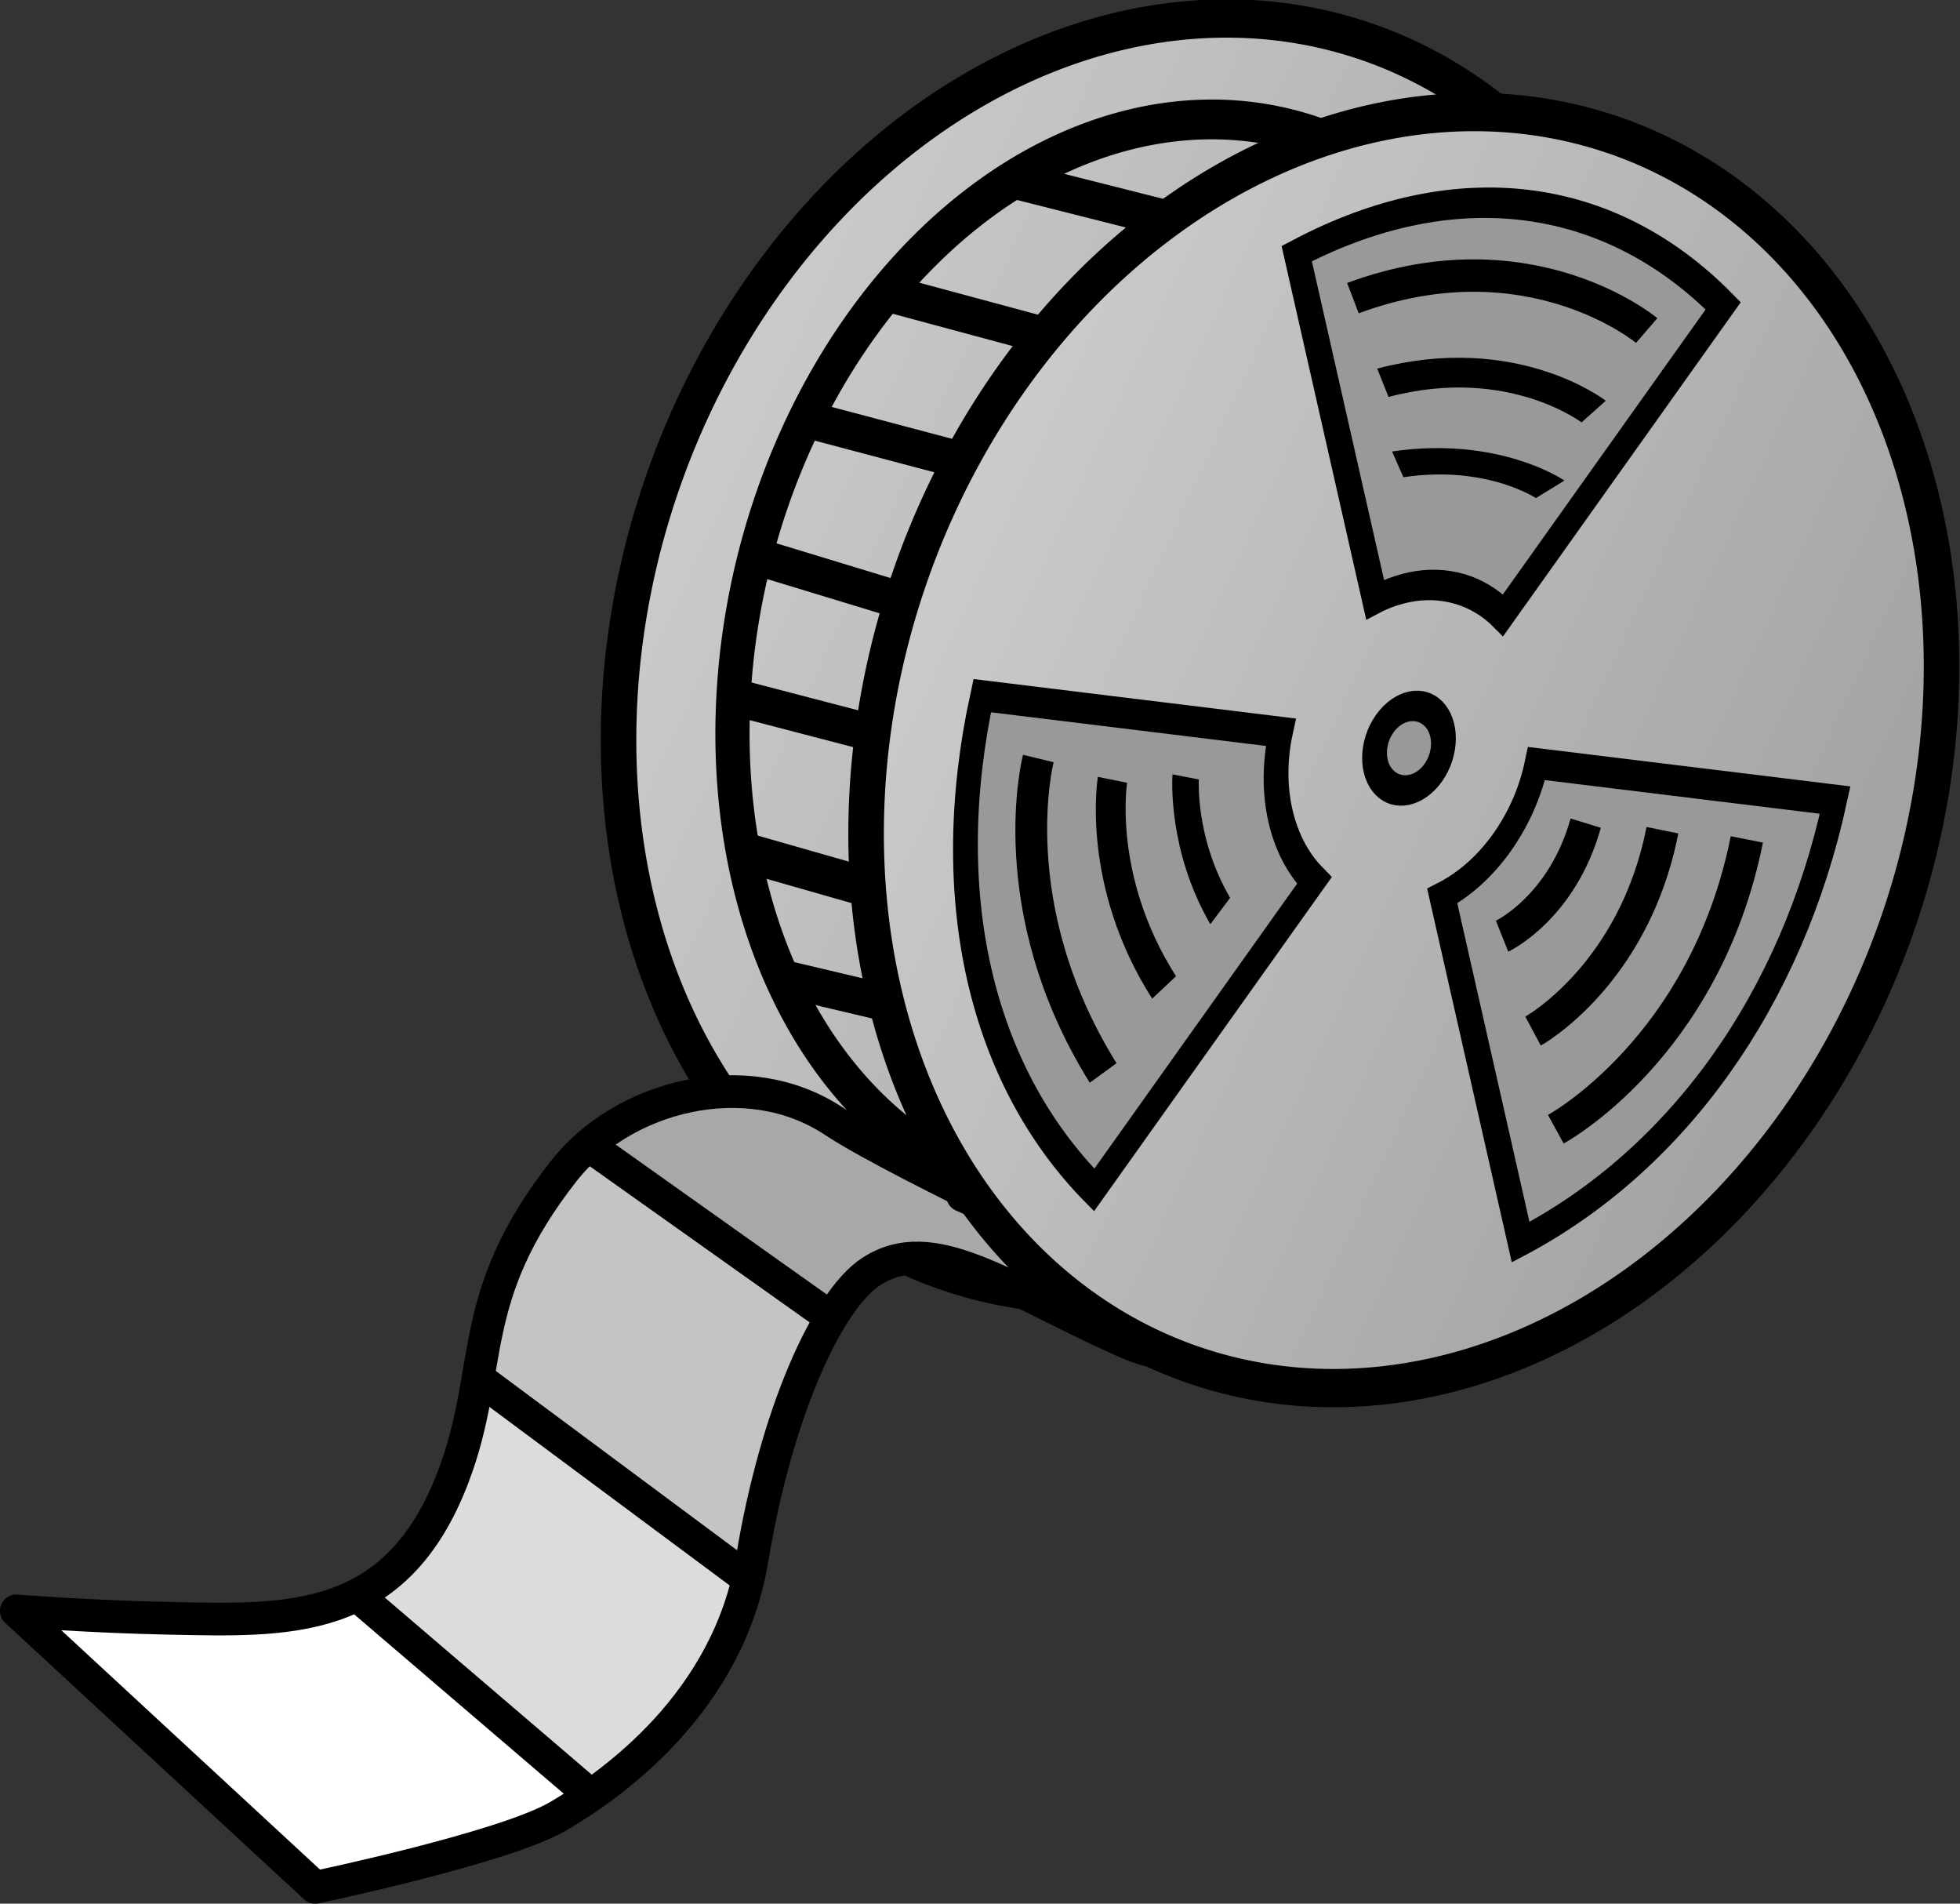
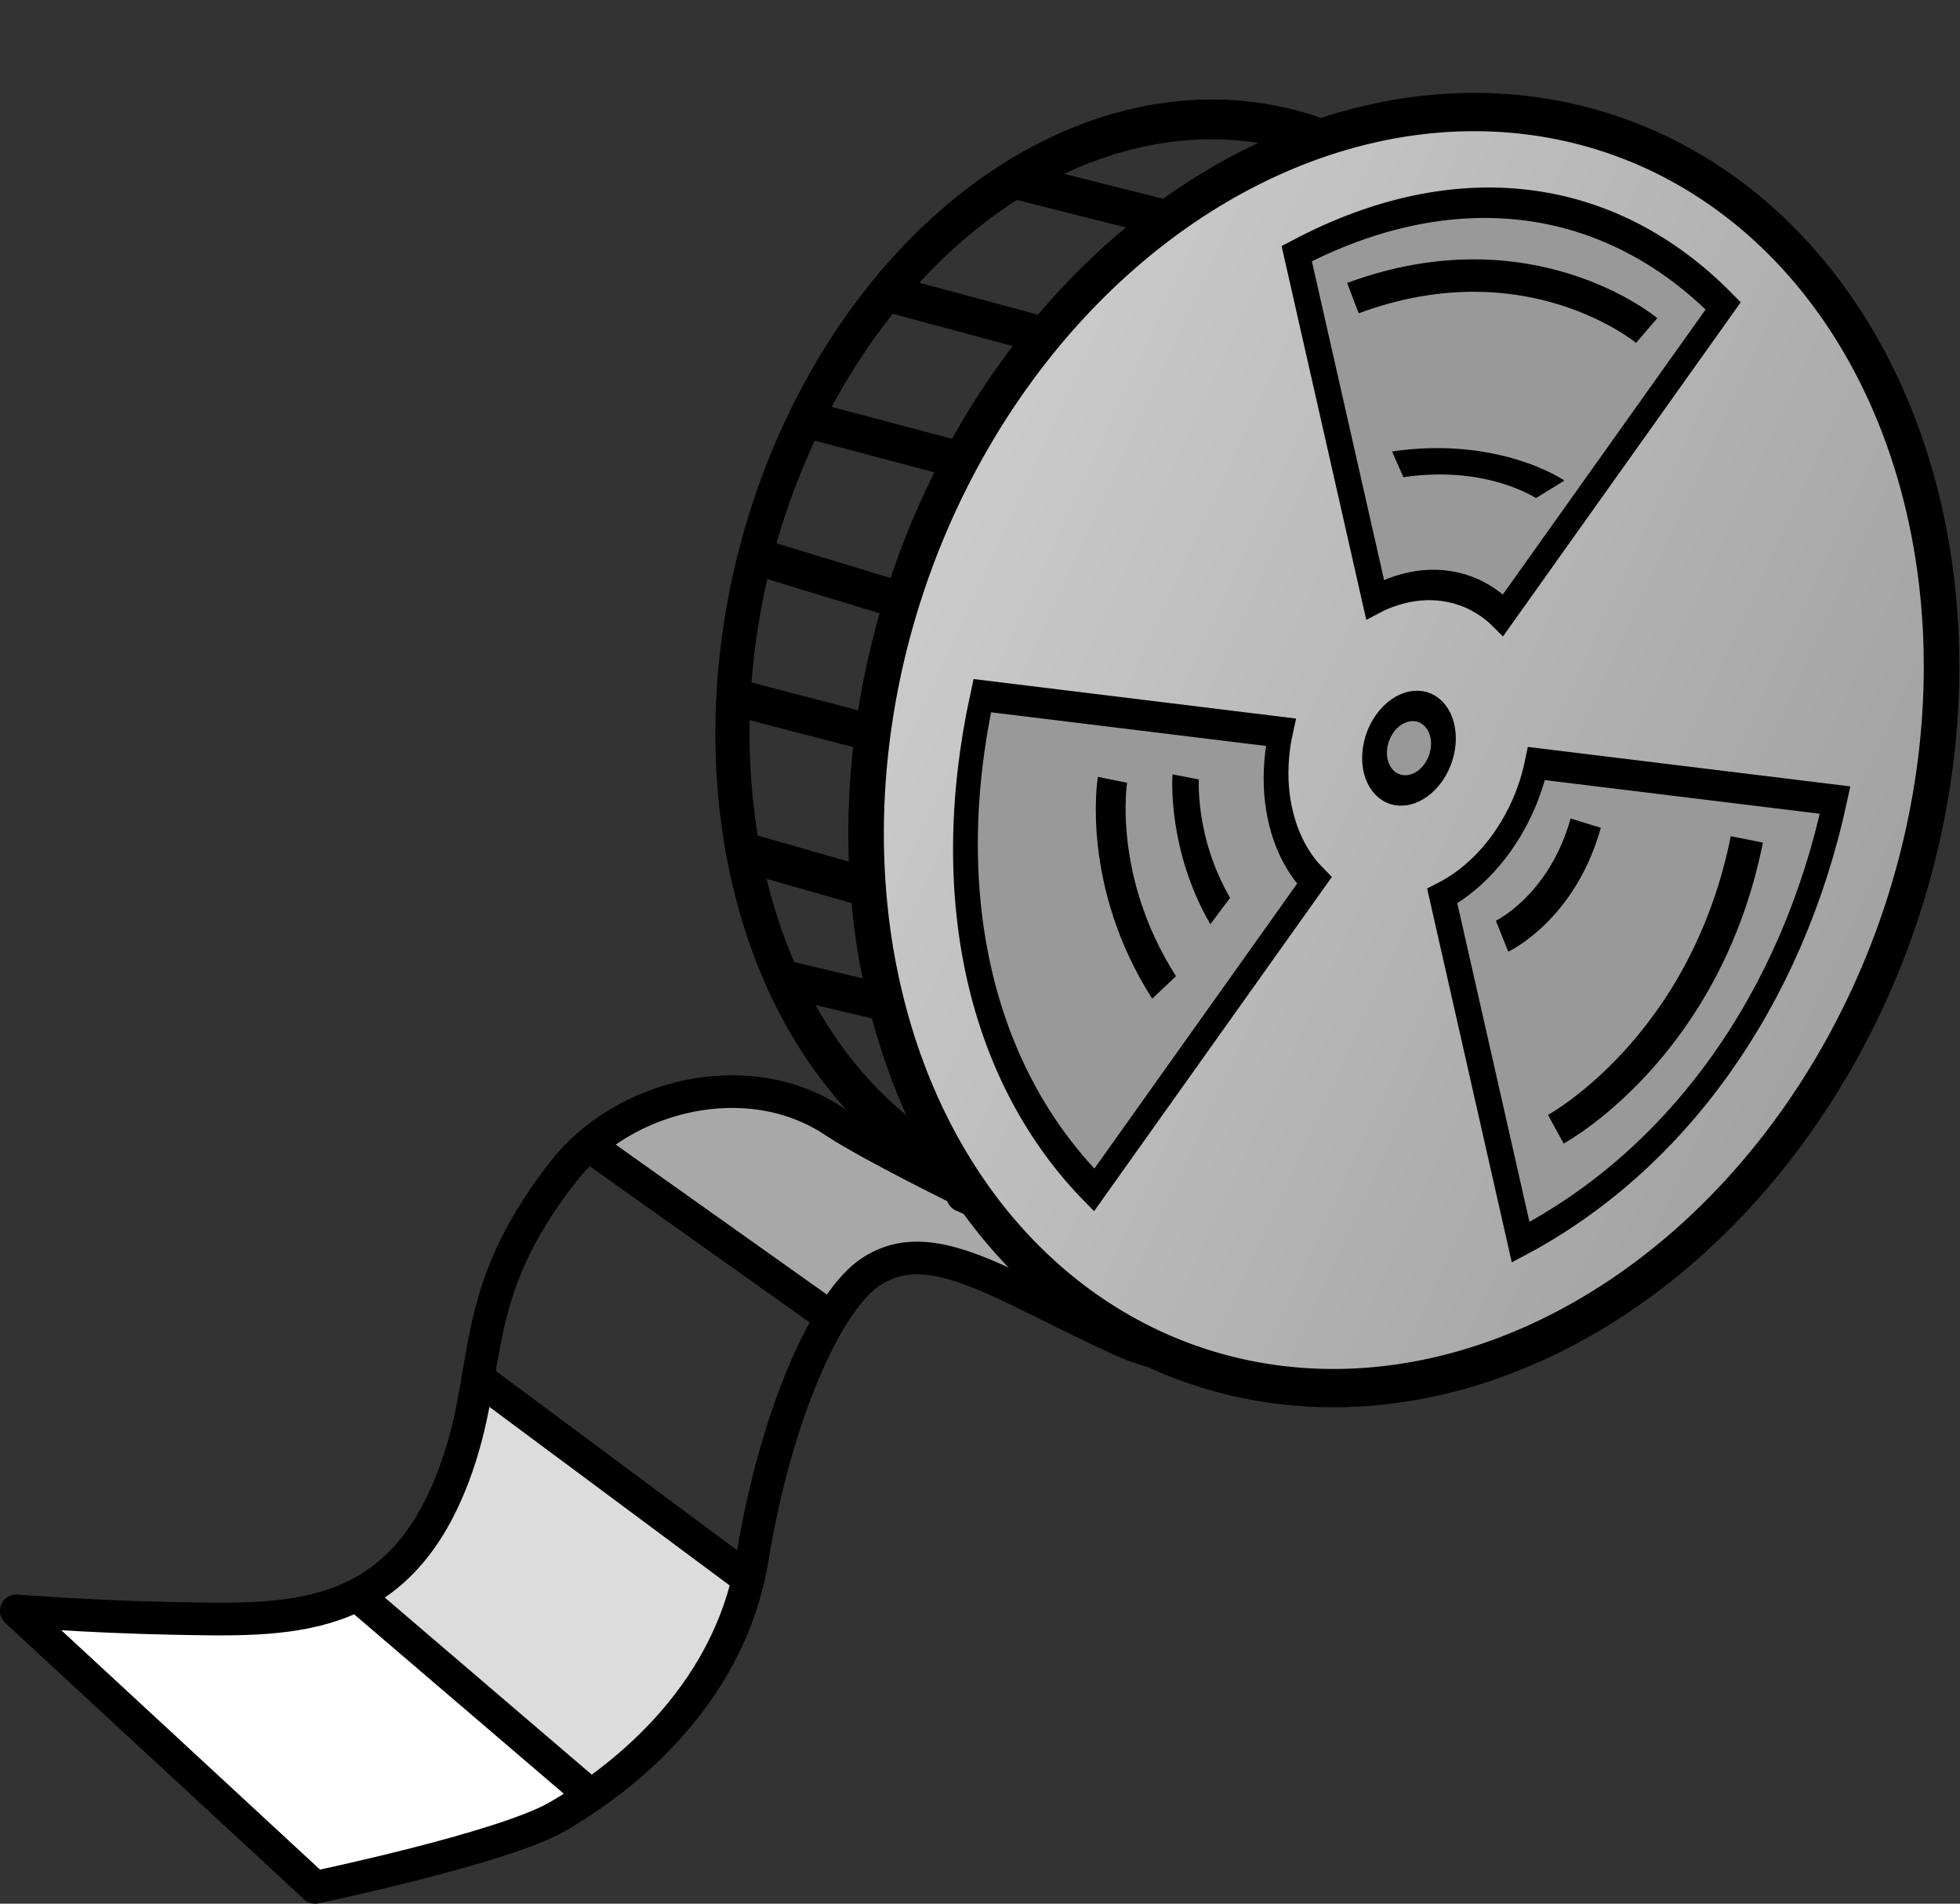
<svg xmlns="http://www.w3.org/2000/svg" xmlns:ns1="http://sodipodi.sourceforge.net/DTD/sodipodi-0.dtd" xmlns:ns2="http://www.inkscape.org/namespaces/inkscape" xmlns:xlink="http://www.w3.org/1999/xlink" width="534.401" height="518.928" id="svg1966" ns1:version="0.32" ns2:version="0.44" version="1.0" ns1:docname="Film_reel.svg" ns1:docbase="C:\Documents and Settings\Jonas\Skrivbord">
  <rect width="100%" height="100%" fill="#333333" stroke="none" />
  <defs id="defs1968">
    <linearGradient id="linearGradient4954">
      <stop style="stop-color:#ccc;stop-opacity:1;" offset="0" id="stop4956" />
      <stop style="stop-color:#a1a1a1;stop-opacity:1;" offset="1" id="stop4958" />
    </linearGradient>
    <linearGradient id="linearGradient4682">
      <stop id="stop4684" offset="0" style="stop-color:white;stop-opacity:1;" />
      <stop id="stop4686" offset="1" style="stop-color:#a8a8a8;stop-opacity:1;" />
    </linearGradient>
    <linearGradient id="linearGradient4605">
      <stop style="stop-color:#fda100;stop-opacity:1;" offset="0" id="stop4607" />
      <stop style="stop-color:#a06600;stop-opacity:1;" offset="1" id="stop4609" />
    </linearGradient>
    <linearGradient ns2:collect="always" xlink:href="#linearGradient4954" id="linearGradient5135" gradientUnits="userSpaceOnUse" x1="86.045" y1="18.418" x2="113.118" y2="18.418" />
    <linearGradient ns2:collect="always" xlink:href="#linearGradient4954" id="linearGradient2093" gradientUnits="userSpaceOnUse" x1="86.045" y1="18.418" x2="113.118" y2="18.418" />
  </defs>
  <ns1:namedview id="base" pagecolor="#ffffff" bordercolor="#666666" borderopacity="1.0" gridtolerance="10000" guidetolerance="10" objecttolerance="10" ns2:pageopacity="0.0" ns2:pageshadow="2" ns2:zoom="1" ns2:cx="267.20047" ns2:cy="259.4642" ns2:document-units="px" ns2:current-layer="layer1" ns2:window-width="947" ns2:window-height="905" ns2:window-x="332" ns2:window-y="-7" />
  <g ns2:label="Layer 1" ns2:groupmode="layer" id="layer1" transform="translate(-274.747,-299.008)">
-     <path transform="matrix(9.668,5.151,-4.82,10.435,-283.979,-227.169)" d="M 112.67 18.418 A 13.088 15.364 0 1 1  86.494,18.418 A 13.088 15.364 0 1 1  112.67 18.418 z" ns1:ry="15.36407" ns1:rx="13.087912" ns1:cy="18.418301" ns1:cx="99.581932" id="use4718" style="fill:url(#linearGradient2093);fill-opacity:1;stroke:black;stroke-width:0.897;stroke-linecap:butt;stroke-linejoin:round;stroke-miterlimit:0;stroke-dasharray:none;stroke-opacity:1" ns1:type="arc" />
    <path style="fill:none;fill-opacity:1;stroke:black;stroke-width:0.873;stroke-linecap:butt;stroke-linejoin:round;stroke-miterlimit:0;stroke-dasharray:none;stroke-opacity:1" d="M 91.189,7.749 L 87.49,6.753" id="path4722" transform="matrix(11.523,0,0,11.523,-489.032,301.777)" />
    <path style="fill:none;fill-opacity:1;stroke:black;stroke-width:0.873;stroke-linecap:butt;stroke-linejoin:round;stroke-miterlimit:0;stroke-dasharray:none;stroke-opacity:1" d="M 88.912,10.736 L 85.214,10.025" id="path4724" transform="matrix(11.496,0.795,-0.795,11.496,-476.079,230.571)" />
    <path style="fill:none;fill-opacity:1;stroke:black;stroke-width:0.873;stroke-linecap:butt;stroke-linejoin:round;stroke-miterlimit:0;stroke-dasharray:none;stroke-opacity:1" d="M 87.348,14.151 L 84.076,13.155" id="path4726" transform="matrix(11.523,0,0,11.523,-486.714,299.459)" />
    <path style="fill:none;fill-opacity:1;stroke:black;stroke-width:0.873;stroke-linecap:butt;stroke-linejoin:round;stroke-miterlimit:0;stroke-dasharray:none;stroke-opacity:1" d="M 86.636,17.28 L 83.364,16.427" id="path4728" transform="matrix(11.523,0,0,11.523,-486.714,299.459)" />
    <path style="fill:none;fill-opacity:1;stroke:black;stroke-width:0.929;stroke-linecap:butt;stroke-linejoin:round;stroke-miterlimit:0;stroke-dasharray:none;stroke-opacity:1" d="M 82.876,19.143 L 87.076,20.275" id="path4741" transform="matrix(10.189,-0.198,-8.442685e-2,11.508,-366.486,327.011)" />
    <path style="fill:none;fill-opacity:1;stroke:black;stroke-width:0.873;stroke-linecap:butt;stroke-linejoin:round;stroke-miterlimit:0;stroke-dasharray:none;stroke-opacity:1" d="M 87.214,23.343 L 84.397,23.443" id="path4743" transform="matrix(11.112,3.051,-3.051,11.112,-380.033,47.253)" />
    <path style="fill:none;fill-opacity:1;stroke:black;stroke-width:0.873;stroke-linecap:butt;stroke-linejoin:round;stroke-miterlimit:0;stroke-dasharray:none;stroke-opacity:1" d="M 93.501,5.488 L 90.282,3.878" id="path4747" transform="matrix(11.254,-2.474,2.474,11.254,-473.609,528.046)" />
    <path transform="matrix(7.619,4.384,-3.799,8.881,-98.741,-120.553)" d="M 112.67 18.418 A 13.088 15.364 0 1 1  86.494,18.418 A 13.088 15.364 0 1 1  112.67 18.418 z" ns1:ry="15.36407" ns1:rx="13.087912" ns1:cy="18.418301" ns1:cx="99.581932" id="use4720" style="fill:none;fill-opacity:1;stroke:black;stroke-width:1.095;stroke-linecap:butt;stroke-linejoin:round;stroke-miterlimit:0;stroke-dasharray:none;stroke-opacity:1" ns1:type="arc" />
-     <path style="fill:#c4c4c4;fill-opacity:1;stroke:none;stroke-width:0.773;stroke-linecap:butt;stroke-linejoin:round;stroke-miterlimit:0;stroke-dasharray:none;stroke-opacity:1" d="M 80.031,27 C 79.801,27.195 79.62,27.424 79.438,27.656 C 77.814,29.724 77.642,31.161 77.375,32.688 L 83.781,37.219 C 83.81,37.091 83.853,36.977 83.875,36.844 C 84.275,34.42 85.02,32.36 85.781,31.125 L 80.031,27 z " transform="matrix(11.523,0,0,11.523,-486.714,299.459)" id="path5047" />
    <path style="fill:#dcdcdc;fill-opacity:1;stroke:none;stroke-width:0.773;stroke-linecap:butt;stroke-linejoin:round;stroke-miterlimit:0;stroke-dasharray:none;stroke-opacity:1" d="M 77.375,32.688 C 77.255,33.379 77.115,34.077 76.812,34.875 C 76.126,36.684 75.103,37.544 73.906,37.938 C 74.151,37.858 74.398,37.778 74.625,37.656 L 80.094,42.406 C 81.42,41.483 83.238,39.818 83.812,37.219 L 77.375,32.688 z " transform="matrix(11.523,0,0,11.523,-486.714,299.459)" id="path5036" />
    <path style="fill:white;fill-opacity:1;stroke:none;stroke-width:0.773;stroke-linecap:butt;stroke-linejoin:round;stroke-miterlimit:0;stroke-dasharray:none;stroke-opacity:1" d="M 74.625,37.656 C 73.337,38.345 71.752,38.283 70.094,38.25 C 68.221,38.211 66.469,38.062 66.469,38.062 L 73.531,44.594 C 73.531,44.594 78.001,43.684 79.281,42.938 C 79.51,42.804 79.792,42.617 80.094,42.406 L 74.625,37.656 z " transform="matrix(11.523,0,0,11.523,-486.714,299.459)" id="path5031" />
    <path style="fill:#a8a8a8;fill-opacity:1;stroke:none;stroke-width:0.773;stroke-linecap:butt;stroke-linejoin:round;stroke-miterlimit:0;stroke-dasharray:none;stroke-opacity:1" d="M 83.25,25.781 C 82.074,25.819 80.925,26.293 80.062,27.031 L 85.75,31.125 C 86.061,30.617 86.384,30.23 86.688,30.031 C 88.129,29.089 89.816,30.389 92.625,31.656 C 94.882,32.675 95.09,31.052 95.875,30.594 C 95.286,30.653 94.562,30.719 94.562,30.719 L 90.656,29.031 C 90.868,29.095 87.056,27.325 85.812,26.5 C 85.037,25.985 84.141,25.753 83.25,25.781 z M 95.875,30.594 C 96.828,30.499 97.67,30.414 96.25,30.469 C 96.106,30.474 95.987,30.528 95.875,30.594 z " transform="matrix(11.523,0,0,11.523,-486.714,299.459)" id="rect5060" />
    <path style="fill:none;fill-opacity:1;stroke:black;stroke-width:0.773;stroke-linecap:butt;stroke-linejoin:round;stroke-miterlimit:0;stroke-dasharray:none;stroke-opacity:1" d="M 85.814,26.485 C 83.745,25.112 80.815,25.888 79.427,27.655 C 77.07,30.657 77.782,32.322 76.809,34.886 C 75.464,38.431 72.898,38.3 70.092,38.244 C 68.219,38.206 66.468,38.068 66.468,38.068 L 73.539,44.608 C 73.539,44.608 78.005,43.675 79.284,42.929 C 80.564,42.182 83.318,40.241 83.881,36.83 C 84.443,33.419 85.647,30.726 86.694,30.042 C 88.136,29.1 89.82,30.402 92.63,31.669 C 95.209,32.833 95.106,30.51 96.255,30.466 C 98.553,30.378 94.576,30.731 94.576,30.731 L 88.858,28.244 C 93.692,30.378 87.473,27.585 85.814,26.485 z " id="path4991" transform="matrix(11.523,0,0,11.523,-486.714,299.459)" ns1:nodetypes="csssccsssssccs" />
    <path style="fill:none;fill-opacity:1;stroke:black;stroke-width:0.773;stroke-linecap:butt;stroke-linejoin:round;stroke-miterlimit:0;stroke-dasharray:none;stroke-opacity:1" d="M 74.508,37.681 L 79.911,42.303" id="path5020" transform="matrix(11.523,0,0,11.523,-486.714,299.459)" ns1:nodetypes="cc" />
    <path style="fill:none;fill-opacity:1;stroke:black;stroke-width:0.773;stroke-linecap:butt;stroke-linejoin:round;stroke-miterlimit:0;stroke-dasharray:none;stroke-opacity:1" d="M 77.428,32.587 L 83.615,37.184" id="path5022" transform="matrix(11.523,0,0,11.523,-486.714,299.459)" />
    <path style="fill:none;fill-opacity:1;stroke:black;stroke-width:0.773;stroke-linecap:butt;stroke-linejoin:round;stroke-miterlimit:0;stroke-dasharray:none;stroke-opacity:1" d="M 80.08,27.107 L 85.56,30.997" id="path5024" transform="matrix(11.523,0,0,11.523,-486.714,299.459)" />
    <path ns1:type="arc" style="fill:url(#linearGradient5135);fill-opacity:1;stroke:black;stroke-width:0.897;stroke-linecap:butt;stroke-linejoin:round;stroke-miterlimit:0;stroke-dasharray:none;stroke-opacity:1" id="path4714" ns1:cx="99.581932" ns1:cy="18.418301" ns1:rx="13.087912" ns1:ry="15.36407" d="M 112.67 18.418 A 13.088 15.364 0 1 1  86.494,18.418 A 13.088 15.364 0 1 1  112.67 18.418 z" transform="matrix(9.668,5.151,-4.82,10.435,-216.48,-201.665)" />
    <path d="M 262.531,363.906 L 175,515.5 C 254.674,561.5 345.326,561.5 425,515.5 L 337.469,363.906 C 336.89,364.241 336.339,364.618 335.75,364.938 C 333.625,366.093 331.43,367.145 329.188,368.094 C 326.945,369.043 324.629,369.894 322.281,370.625 C 319.933,371.356 317.534,371.969 315.094,372.469 C 312.653,372.969 310.177,373.338 307.656,373.594 C 305.136,373.85 302.587,374 300,374 C 297.413,374 294.864,373.85 292.344,373.594 C 289.823,373.338 287.347,372.969 284.906,372.469 C 282.466,371.969 280.067,371.356 277.719,370.625 C 275.371,369.894 273.055,369.043 270.812,368.094 C 268.57,367.145 266.375,366.093 264.25,364.938 C 263.661,364.618 263.11,364.241 262.531,363.906 z " style="color:black;fill:#999;fill-opacity:1;fill-rule:evenodd;stroke:black;stroke-width:14.009;stroke-linecap:butt;stroke-linejoin:miter;marker:none;marker-start:none;marker-mid:none;marker-end:none;stroke-miterlimit:4;stroke-dasharray:none;stroke-dashoffset:0;stroke-opacity:1;visibility:visible;display:inline;overflow:visible" id="path2227" transform="matrix(0.343,-0.482,0.339,0.344,454.572,544.618)" />
    <path d="M 175,82.469 C 95.326,128.469 50,207 50,299 L 225,299 C 225,296.413 225.119,293.833 225.375,291.312 C 225.631,288.792 226.031,286.315 226.531,283.875 C 227.031,281.435 227.644,279.036 228.375,276.688 C 229.106,274.339 229.957,272.055 230.906,269.812 C 231.855,267.57 232.907,265.375 234.062,263.25 C 235.218,261.125 236.464,259.058 237.812,257.062 C 239.161,255.067 240.596,253.134 242.125,251.281 C 243.654,249.429 245.272,247.666 246.969,245.969 C 248.666,244.272 250.46,242.654 252.312,241.125 C 254.165,239.596 256.067,238.161 258.062,236.812 C 259.502,235.84 261.023,234.967 262.531,234.094 L 175,82.469 z " style="color:black;fill:#999;fill-opacity:1;fill-rule:evenodd;stroke:black;stroke-width:14.009;stroke-linecap:butt;stroke-linejoin:miter;marker:none;marker-start:none;marker-mid:none;marker-end:none;stroke-miterlimit:4;stroke-dasharray:none;stroke-dashoffset:0;stroke-opacity:1;visibility:visible;display:inline;overflow:visible" id="path2189" transform="matrix(0.343,-0.482,0.339,0.344,454.572,544.618)" />
    <path d="M 425,82.469 L 337.469,234.094 C 338.977,234.967 340.498,235.84 341.938,236.812 C 343.933,238.161 345.835,239.596 347.688,241.125 C 349.54,242.654 351.334,244.272 353.031,245.969 C 354.728,247.666 356.346,249.429 357.875,251.281 C 359.404,253.134 360.839,255.067 362.188,257.062 C 363.536,259.058 364.782,261.125 365.938,263.25 C 367.093,265.375 368.145,267.57 369.094,269.812 C 370.043,272.055 370.894,274.339 371.625,276.688 C 372.356,279.036 372.969,281.435 373.469,283.875 C 373.969,286.315 374.369,288.792 374.625,291.312 C 374.881,293.833 375,296.413 375,299 L 550,299 C 550,207 504.674,128.469 425,82.469 z " style="color:black;fill:#999;fill-opacity:1;fill-rule:evenodd;stroke:black;stroke-width:14.009;stroke-linecap:butt;stroke-linejoin:miter;marker:none;marker-start:none;marker-mid:none;marker-end:none;stroke-miterlimit:4;stroke-dasharray:none;stroke-dashoffset:0;stroke-opacity:1;visibility:visible;display:inline;overflow:visible" id="path2187" transform="matrix(0.343,-0.482,0.339,0.344,454.572,544.618)" />
    <path d="M 448.571,485.219 C 448.571,523.879 417.231,555.219 378.571,555.219 C 339.912,555.219 308.571,523.879 308.571,485.219 C 308.571,446.559 339.912,415.219 378.571,415.219 C 417.231,415.219 448.571,446.559 448.571,485.219 z " transform="matrix(9.545625e-2,-0.134,9.43281e-2,9.567686e-2,577.005,507.263)" style="color:black;fill:#999;fill-opacity:1;fill-rule:evenodd;stroke:black;stroke-width:50.363;stroke-linecap:butt;stroke-linejoin:miter;marker:none;marker-start:none;marker-mid:none;marker-end:none;stroke-miterlimit:4;stroke-dasharray:none;stroke-dashoffset:0;stroke-opacity:1;visibility:visible;display:inline;overflow:visible" id="path1307" />
-     <path style="fill:#999;fill-opacity:1;stroke:black;stroke-width:0.749;stroke-linecap:butt;stroke-linejoin:round;stroke-miterlimit:0;stroke-dasharray:none;stroke-opacity:1" d="M 90.763,17.89 C 90.763,17.89 89.64,21.077 91.824,25.055" id="path4892" transform="matrix(11.542,-1.422,0.757,12.174,-503.277,417.043)" ns1:nodetypes="cc" />
    <path transform="matrix(-2.846,10.599,-10.757,-2.804,1178.835,-522.291)" id="use4894" d="M 90.825,18.279 C 90.825,18.279 89.206,21.674 91.887,25.444" style="fill:#999;fill-opacity:1;stroke:black;stroke-width:0.806;stroke-linecap:butt;stroke-linejoin:round;stroke-miterlimit:0;stroke-dasharray:none;stroke-opacity:1" ns1:nodetypes="cc" />
    <path transform="matrix(-9.81,-8.662,8.722,-9.743,1432.084,1568.565)" id="path4898" d="M 90.758,18.023 C 90.758,18.023 89.563,21.34 91.819,25.188" style="fill:#999;fill-opacity:1;stroke:black;stroke-width:0.681;stroke-linecap:butt;stroke-linejoin:round;stroke-miterlimit:0;stroke-dasharray:none;stroke-opacity:1" />
    <path ns1:nodetypes="cc" transform="matrix(6.777,-1.424,0.96,8.11,-54.202,495.735)" id="path4902" d="M 90.763,17.89 C 90.763,17.89 89.64,21.077 91.824,25.055" style="fill:#999;fill-opacity:1;stroke:black;stroke-width:1.187;stroke-linecap:butt;stroke-linejoin:round;stroke-miterlimit:0;stroke-dasharray:none;stroke-opacity:1" />
    <path style="fill:#999;fill-opacity:1;stroke:black;stroke-width:2.037;stroke-linecap:butt;stroke-linejoin:round;stroke-miterlimit:0;stroke-dasharray:none;stroke-opacity:1" d="M 90.763,17.89 C 90.763,17.89 89.64,21.077 91.824,25.055" id="path4904" transform="matrix(3.457,-1.133,0.803,5.27,269.891,519.342)" ns1:nodetypes="cc" />
-     <path style="fill:#999;fill-opacity:1;stroke:black;stroke-width:0.994;stroke-linecap:butt;stroke-linejoin:round;stroke-miterlimit:0;stroke-dasharray:none;stroke-opacity:1" d="M 90.758,18.023 C 90.758,18.023 89.563,21.34 91.819,25.188" id="path4906" transform="matrix(-6.642,-6.004,5.906,-6.753,1189.11,1246.693)" />
    <path transform="matrix(-3.429,-3.908,3.691,-3.722,928.979,975.968)" id="path4908" d="M 90.758,18.023 C 90.758,18.023 89.563,21.34 91.819,25.188" style="fill:#999;fill-opacity:1;stroke:black;stroke-width:1.708;stroke-linecap:butt;stroke-linejoin:round;stroke-miterlimit:0;stroke-dasharray:none;stroke-opacity:1" />
-     <path ns1:nodetypes="cc" style="fill:#999;fill-opacity:1;stroke:black;stroke-width:1.219;stroke-linecap:butt;stroke-linejoin:round;stroke-miterlimit:0;stroke-dasharray:none;stroke-opacity:1" d="M 90.825,18.279 C 90.825,18.279 89.206,21.674 91.887,25.444" id="path4910" transform="matrix(-2.357,6.335,-7.672,-2.035,1063.573,-126.977)" />
    <path transform="matrix(-1.918,3.498,-5.517,-1.469,972.456,141.54)" id="path4912" d="M 90.825,18.279 C 90.825,18.279 89.206,21.674 91.887,25.444" style="fill:#999;fill-opacity:1;stroke:black;stroke-width:1.894;stroke-linecap:butt;stroke-linejoin:round;stroke-miterlimit:0;stroke-dasharray:none;stroke-opacity:1" ns1:nodetypes="cc" />
  </g>
</svg>